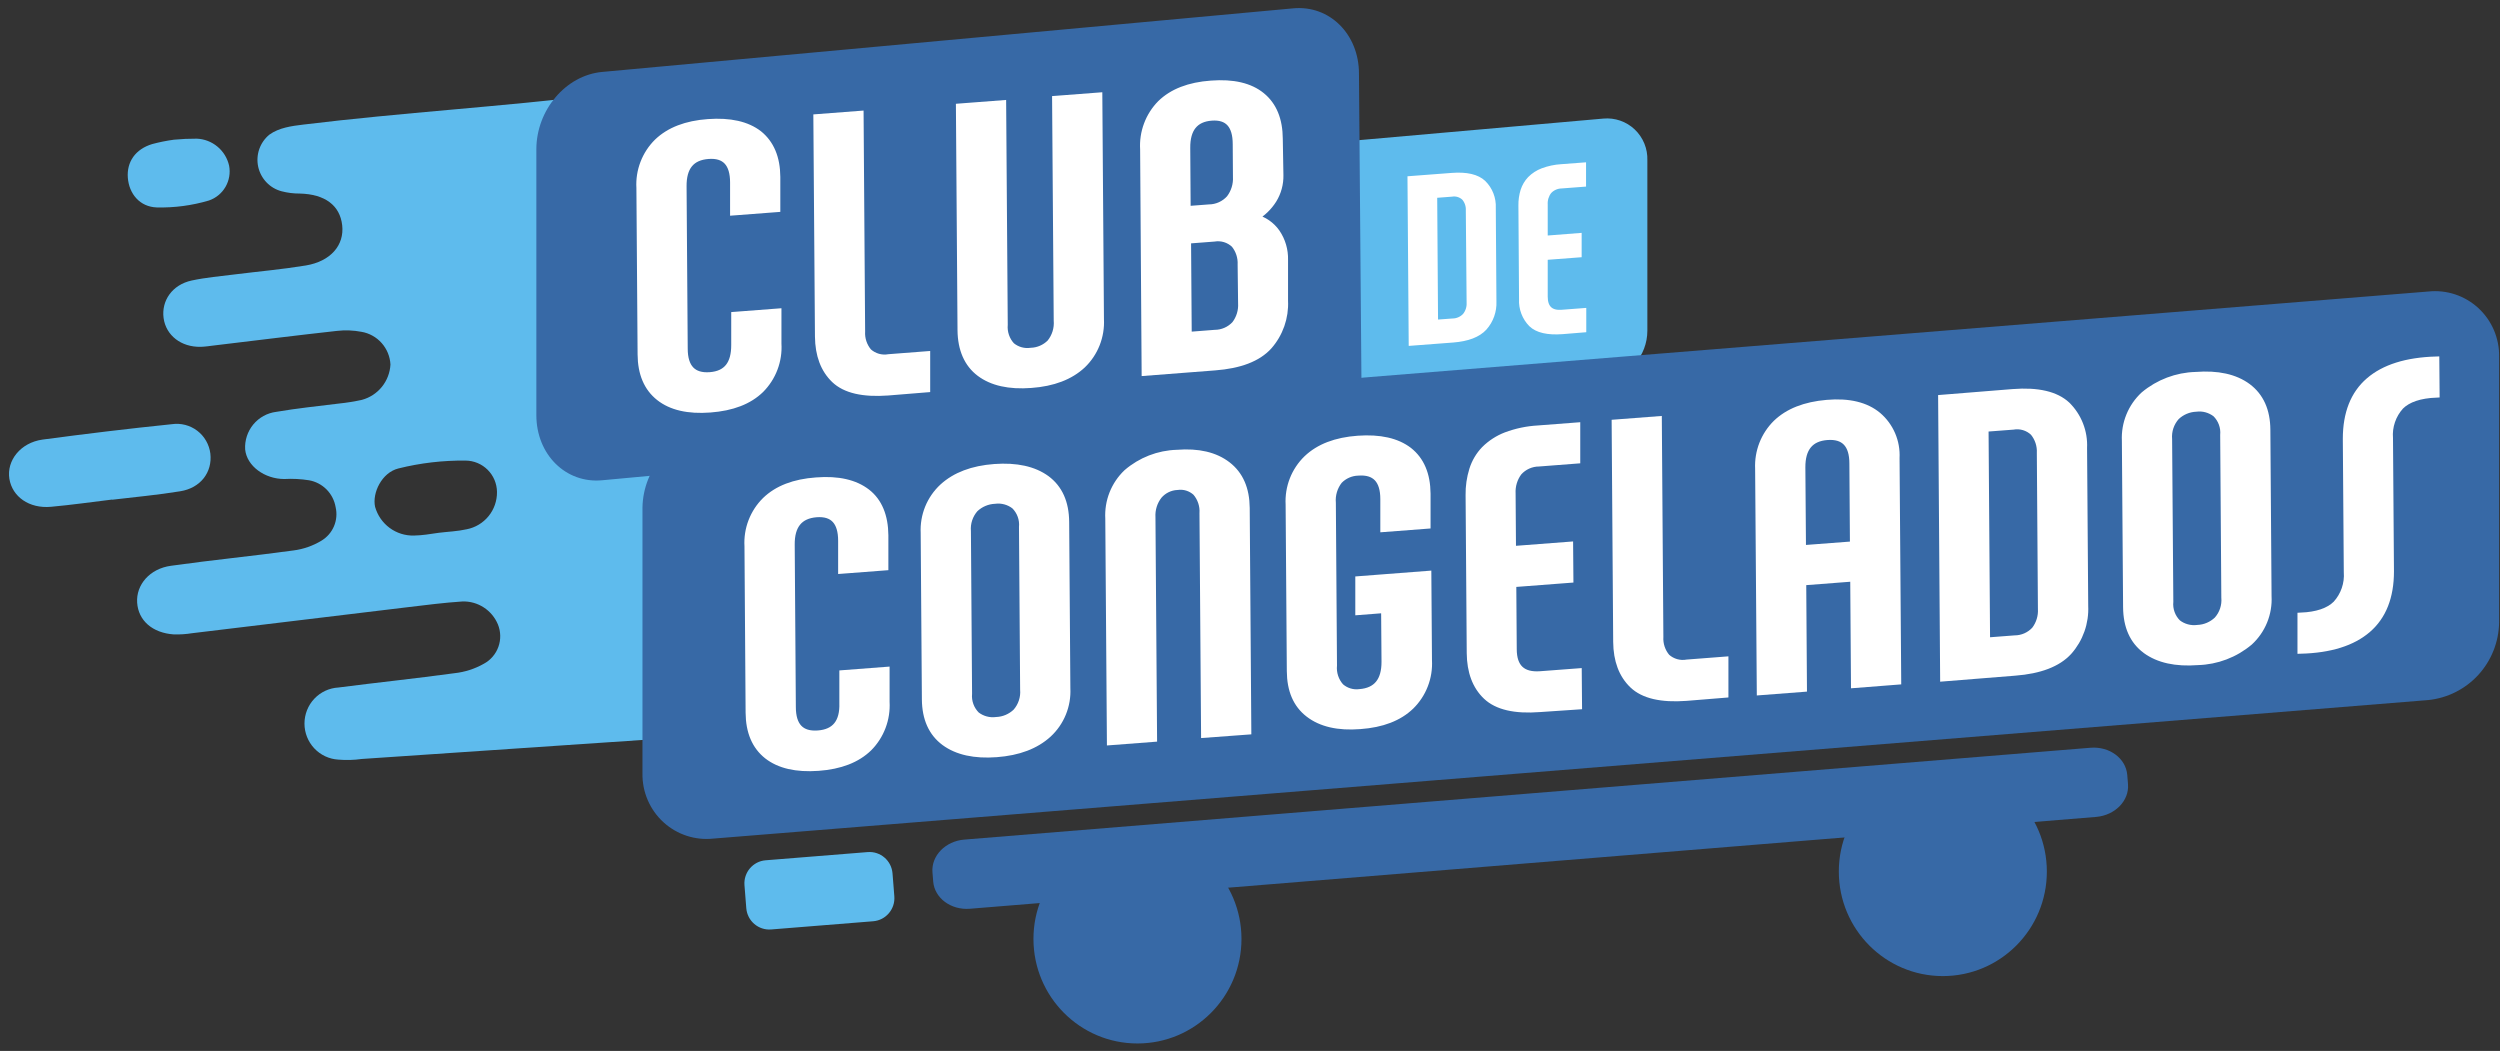
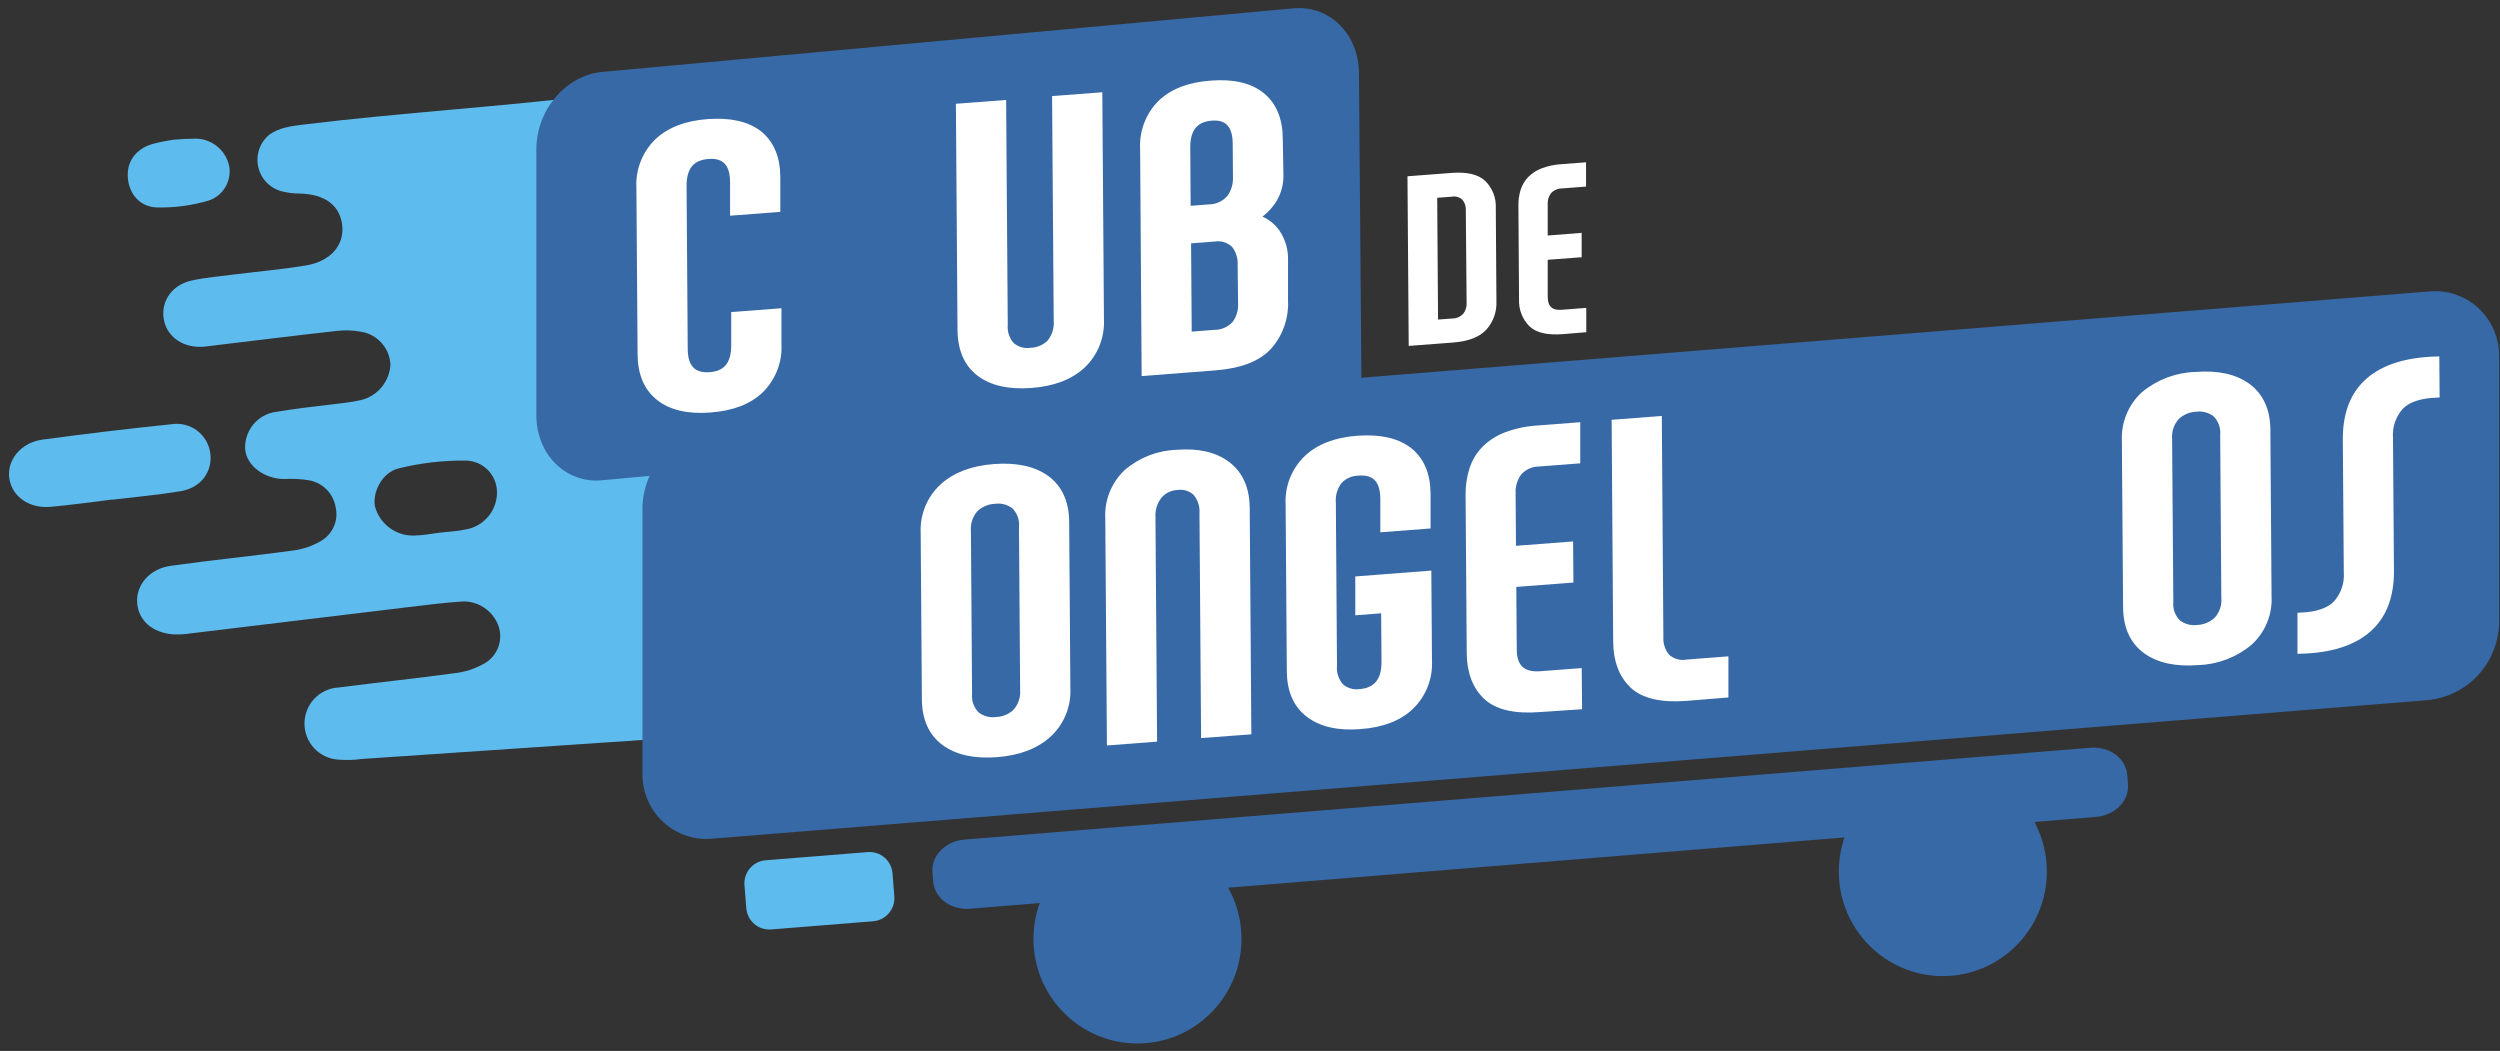
<svg xmlns="http://www.w3.org/2000/svg" width="157" height="66" viewBox="0 0 157 66" fill="none">
  <rect x="0" y="0" width="157" height="66" fill="#333333" stroke="none" />
  <g clip-path="url(#clip0_1596_3785)">
    <path fill-rule="evenodd" clip-rule="evenodd" d="M131.638 51.302L60.908 57.07C59.717 57.164 58.688 56.4 58.605 55.358L58.559 54.781C58.476 53.743 59.373 52.82 60.564 52.726L131.29 46.958C132.48 46.864 133.51 47.629 133.592 48.67L133.639 49.247C133.722 50.285 132.825 51.201 131.638 51.302Z" fill="#3769A6" />
    <path d="M54.489 53.511L48.082 54.026C47.284 54.09 46.689 54.792 46.753 55.593L46.867 57.034C46.931 57.836 47.63 58.434 48.428 58.37L54.835 57.855C55.633 57.791 56.228 57.089 56.164 56.288L56.05 54.847C55.986 54.045 55.287 53.447 54.489 53.511Z" fill="#5EBBED" />
    <path d="M122.01 61.298C125.618 61.298 128.542 58.359 128.542 54.734C128.542 51.108 125.618 48.169 122.01 48.169C118.403 48.169 115.478 51.108 115.478 54.734C115.478 58.359 118.403 61.298 122.01 61.298Z" fill="#3769A6" />
    <path d="M71.433 65.53C75.04 65.53 77.965 62.591 77.965 58.965C77.965 55.34 75.04 52.4 71.433 52.4C67.825 52.4 64.901 55.34 64.901 58.965C64.901 62.591 67.825 65.53 71.433 65.53Z" fill="#3769A6" />
    <path fill-rule="evenodd" clip-rule="evenodd" d="M57.189 6.278L52.414 6.387L47.184 10.94L45.115 29.015L42.08 46.352L22.71 47.664C22.226 47.733 21.736 47.746 21.25 47.704C20.674 47.671 20.133 47.418 19.737 46.997C19.341 46.576 19.121 46.019 19.121 45.44C19.121 44.861 19.341 44.303 19.737 43.882C20.133 43.461 20.674 43.209 21.25 43.176C23.675 42.862 26.107 42.61 28.532 42.278C29.184 42.209 29.815 42.007 30.386 41.683C30.811 41.455 31.137 41.075 31.3 40.619C31.463 40.163 31.452 39.662 31.269 39.214C31.086 38.775 30.776 38.402 30.378 38.145C29.98 37.887 29.514 37.757 29.041 37.772C27.89 37.848 26.745 37.995 25.601 38.132C21.084 38.673 16.57 39.218 12.06 39.766C11.681 39.827 11.296 39.852 10.912 39.841C9.567 39.748 8.685 38.965 8.613 37.844C8.541 36.723 9.402 35.71 10.743 35.53C13.305 35.169 15.877 34.92 18.438 34.567C19.054 34.487 19.648 34.279 20.181 33.958C20.534 33.748 20.811 33.431 20.972 33.053C21.134 32.674 21.171 32.254 21.078 31.852C21.007 31.432 20.809 31.044 20.511 30.741C20.212 30.439 19.827 30.236 19.41 30.162C18.895 30.079 18.373 30.053 17.853 30.082C16.623 30.082 15.5 29.268 15.396 28.229C15.361 27.66 15.543 27.098 15.905 26.658C16.268 26.219 16.784 25.935 17.347 25.864C18.653 25.641 19.977 25.504 21.293 25.342C21.775 25.292 22.254 25.215 22.728 25.111C23.221 24.978 23.661 24.692 23.983 24.293C24.305 23.894 24.493 23.403 24.521 22.89C24.494 22.392 24.3 21.919 23.971 21.546C23.641 21.173 23.195 20.924 22.706 20.839C22.195 20.741 21.671 20.721 21.153 20.781C18.581 21.066 16.017 21.387 13.452 21.694C13.172 21.726 12.896 21.773 12.616 21.78C11.375 21.812 10.421 21.059 10.274 19.977C10.127 18.896 10.805 17.883 12.038 17.616C12.924 17.425 13.832 17.349 14.736 17.234C16.224 17.047 17.724 16.917 19.205 16.672C20.769 16.412 21.63 15.396 21.49 14.148C21.35 12.901 20.414 12.194 18.825 12.155C18.443 12.157 18.062 12.11 17.692 12.014C17.328 11.92 16.997 11.726 16.737 11.454C16.476 11.182 16.296 10.843 16.215 10.474C16.135 10.106 16.158 9.722 16.282 9.365C16.406 9.009 16.625 8.694 16.917 8.456C17.523 8.02 18.298 7.915 19.04 7.825C25.246 7.068 31.448 6.704 37.657 5.954C37.657 5.954 37.657 6.35 37.657 6.358C43.934 5.601 50.212 5.222 56.482 4.469C56.693 4.445 56.905 4.433 57.117 4.433C58.978 4.458 59.054 6.113 57.203 6.286L57.189 6.278ZM27.549 33.46C28.137 33.388 28.74 33.367 29.314 33.237C29.853 33.131 30.338 32.839 30.685 32.411C31.032 31.983 31.218 31.446 31.211 30.893C31.205 30.371 30.994 29.872 30.625 29.504C30.256 29.136 29.758 28.928 29.238 28.925C27.817 28.909 26.399 29.075 25.02 29.419C23.98 29.675 23.363 30.955 23.556 31.831C23.706 32.36 24.026 32.824 24.466 33.15C24.906 33.476 25.442 33.646 25.988 33.633C26.509 33.626 27.029 33.536 27.549 33.46Z" fill="#5EBBED" />
-     <path fill-rule="evenodd" clip-rule="evenodd" d="M100.692 23.897L71.68 26.456C71.322 26.489 70.962 26.445 70.622 26.326C70.283 26.208 69.972 26.018 69.712 25.77C69.451 25.522 69.245 25.221 69.109 24.886C68.973 24.552 68.909 24.193 68.922 23.832V13.125C68.923 12.356 69.205 11.615 69.713 11.04C70.221 10.466 70.921 10.098 71.68 10.007L100.692 7.447C101.05 7.414 101.411 7.458 101.751 7.576C102.091 7.694 102.402 7.884 102.663 8.132C102.924 8.381 103.13 8.682 103.266 9.016C103.403 9.351 103.467 9.71 103.454 10.072V20.779C103.452 21.547 103.169 22.289 102.661 22.863C102.152 23.438 101.452 23.805 100.692 23.897Z" fill="#5EBBED" />
    <path fill-rule="evenodd" clip-rule="evenodd" d="M81.362 29.519L48.623 29.158L37.811 30.161C35.53 30.373 33.683 28.542 33.683 26.069V9.381C33.683 6.908 35.53 4.731 37.811 4.518L81.215 0.524C83.496 0.311 85.343 2.146 85.343 4.619L85.505 24.666C85.49 27.129 83.639 29.306 81.362 29.519Z" fill="#3769A6" />
    <path d="M7.045 31.372C5.764 31.527 4.484 31.711 3.196 31.827C1.837 31.949 0.768 31.196 0.588 30.064C0.409 28.932 1.277 27.8 2.676 27.605C5.373 27.245 8.082 26.917 10.793 26.639C11.074 26.598 11.359 26.613 11.633 26.684C11.907 26.755 12.165 26.88 12.39 27.052C12.615 27.224 12.804 27.44 12.945 27.687C13.086 27.934 13.176 28.206 13.211 28.488C13.344 29.653 12.598 30.651 11.31 30.853C9.897 31.084 8.469 31.214 7.045 31.383V31.372Z" fill="#5EBBED" />
    <path d="M10.919 8.773C11.396 8.727 11.875 8.706 12.354 8.708C12.831 8.726 13.289 8.902 13.657 9.209C14.025 9.515 14.282 9.935 14.388 10.403C14.475 10.86 14.395 11.333 14.162 11.735C13.929 12.137 13.56 12.441 13.122 12.591C12.059 12.906 10.954 13.053 9.847 13.027C8.771 12.991 8.107 12.165 8.028 11.167C7.949 10.168 8.505 9.364 9.56 9.047C10.007 8.927 10.461 8.836 10.919 8.773Z" fill="#5EBBED" />
    <path fill-rule="evenodd" clip-rule="evenodd" d="M152.489 43.964L44.803 52.663C44.235 52.725 43.661 52.664 43.119 52.486C42.576 52.307 42.078 52.015 41.656 51.628C41.235 51.241 40.9 50.768 40.675 50.241C40.449 49.714 40.337 49.145 40.347 48.572V31.873C40.368 30.655 40.834 29.487 41.655 28.59C42.476 27.694 43.596 27.132 44.803 27.01L152.489 18.308C153.057 18.246 153.631 18.307 154.174 18.485C154.717 18.664 155.215 18.957 155.637 19.344C156.058 19.732 156.392 20.205 156.618 20.732C156.843 21.259 156.955 21.829 156.944 22.403V39.101C156.923 40.319 156.458 41.488 155.637 42.384C154.815 43.28 153.695 43.843 152.489 43.964Z" fill="#3769A6" />
-     <path d="M54.563 46.972C53.824 47.693 52.766 48.103 51.388 48.201C50.011 48.3 48.943 48.054 48.185 47.462C47.427 46.864 47.043 45.963 47.033 44.759L46.962 34.304C46.93 33.772 47.013 33.239 47.204 32.741C47.396 32.243 47.691 31.793 48.07 31.42C48.816 30.699 49.879 30.289 51.259 30.191C52.636 30.082 53.698 30.331 54.448 30.912C55.197 31.492 55.571 32.415 55.581 33.619V35.613L52.844 35.822V33.962C52.844 32.76 52.321 32.197 51.273 32.274C50.215 32.357 49.688 32.995 49.699 34.203L49.77 44.398C49.77 45.6 50.305 46.161 51.374 46.082C52.443 46.002 52.958 45.361 52.92 44.157V42.296L55.657 42.087V44.081C55.687 44.613 55.606 45.146 55.417 45.644C55.229 46.142 54.938 46.595 54.563 46.972Z" fill="white" stroke="white" stroke-width="0.418" stroke-miterlimit="10" />
    <path d="M65.837 46.106C65.048 46.827 63.963 47.239 62.584 47.342C61.204 47.446 60.114 47.205 59.316 46.621C58.517 46.028 58.113 45.128 58.103 43.921L58.028 33.467C58.001 32.929 58.092 32.392 58.294 31.893C58.497 31.395 58.807 30.947 59.201 30.582C59.99 29.861 61.075 29.451 62.454 29.349C63.834 29.249 64.923 29.489 65.722 30.07C66.521 30.664 66.925 31.564 66.935 32.771L67.01 43.225C67.037 43.763 66.946 44.299 66.743 44.797C66.541 45.295 66.231 45.742 65.837 46.106ZM64.201 33.106C64.224 32.86 64.193 32.612 64.108 32.38C64.024 32.148 63.889 31.938 63.713 31.765C63.359 31.492 62.911 31.371 62.469 31.43C62.007 31.451 61.568 31.638 61.231 31.956C61.062 32.147 60.934 32.371 60.853 32.614C60.773 32.857 60.743 33.114 60.765 33.369L60.837 43.561C60.814 43.806 60.847 44.054 60.931 44.286C61.015 44.518 61.15 44.728 61.324 44.902C61.679 45.175 62.126 45.295 62.569 45.237C63.032 45.219 63.472 45.032 63.807 44.711C63.976 44.519 64.104 44.295 64.184 44.052C64.265 43.809 64.295 43.552 64.273 43.297L64.201 33.106Z" fill="white" stroke="white" stroke-width="0.418" stroke-miterlimit="10" />
    <path d="M75.636 46.125L75.536 32.238C75.553 32.001 75.523 31.762 75.448 31.536C75.373 31.31 75.254 31.102 75.099 30.922C74.942 30.78 74.757 30.674 74.556 30.611C74.354 30.549 74.141 30.532 73.933 30.562C73.712 30.571 73.496 30.626 73.297 30.723C73.099 30.82 72.922 30.956 72.778 31.124C72.474 31.512 72.324 31.998 72.354 32.49L72.455 46.381L69.722 46.59L69.621 32.566C69.591 32.031 69.677 31.496 69.874 30.997C70.072 30.499 70.374 30.05 70.762 29.682C71.643 28.922 72.757 28.489 73.918 28.456C75.253 28.351 76.31 28.598 77.089 29.199C77.869 29.8 78.263 30.7 78.273 31.899L78.374 45.923L75.636 46.125Z" fill="white" stroke="white" stroke-width="0.418" stroke-miterlimit="10" />
    <path d="M88.604 44.35C87.858 45.071 86.795 45.481 85.415 45.579C84.038 45.688 82.965 45.439 82.187 44.84C81.408 44.242 81.028 43.344 81.021 42.14L80.946 31.686C80.916 31.152 81.001 30.618 81.195 30.12C81.389 29.622 81.689 29.172 82.072 28.802C82.828 28.081 83.895 27.671 85.275 27.572C86.655 27.474 87.723 27.714 88.478 28.293C89.239 28.892 89.619 29.793 89.63 30.997V32.994L86.893 33.203V31.343C86.893 30.142 86.358 29.58 85.29 29.66C84.841 29.672 84.415 29.86 84.102 30.182C83.788 30.58 83.638 31.083 83.683 31.588L83.754 41.783C83.731 42.025 83.758 42.27 83.834 42.501C83.91 42.731 84.033 42.944 84.195 43.124C84.358 43.267 84.548 43.372 84.754 43.434C84.96 43.496 85.177 43.514 85.39 43.485C86.447 43.401 86.973 42.758 86.968 41.556L86.943 38.29L85.322 38.416V36.394L89.68 36.059L89.719 41.466C89.749 41.999 89.665 42.532 89.472 43.029C89.28 43.527 88.984 43.977 88.604 44.35Z" fill="white" stroke="white" stroke-width="0.418" stroke-miterlimit="10" />
    <path d="M96.707 44.509C95.136 44.632 94.017 44.369 93.343 43.731C92.668 43.093 92.331 42.184 92.32 41.016L92.248 31.091C92.239 30.55 92.317 30.011 92.478 29.494C92.627 29.017 92.885 28.581 93.231 28.222C93.616 27.84 94.075 27.543 94.58 27.349C95.222 27.109 95.897 26.967 96.582 26.928L99.031 26.74V28.903L96.646 29.087C96.407 29.088 96.17 29.139 95.951 29.237C95.733 29.335 95.537 29.478 95.376 29.657C95.087 30.041 94.944 30.517 94.971 30.998L94.996 34.502L98.583 34.228L98.601 36.391L95.014 36.665L95.043 40.767C95.043 41.916 95.608 42.447 96.739 42.361L99.125 42.181L99.143 44.344L96.707 44.509Z" fill="white" stroke="white" stroke-width="0.418" stroke-miterlimit="10" />
    <path d="M105.901 43.806C104.332 43.924 103.212 43.663 102.54 43.024C101.868 42.384 101.527 41.479 101.517 40.309L101.421 26.556L104.154 26.347L104.251 39.992C104.223 40.456 104.374 40.913 104.674 41.268C104.846 41.422 105.05 41.534 105.271 41.596C105.492 41.659 105.725 41.67 105.951 41.628L108.336 41.444V43.608L105.901 43.806Z" fill="white" stroke="white" stroke-width="0.418" stroke-miterlimit="10" />
-     <path d="M116.45 42.999L116.403 36.308L113.222 36.553L113.268 43.24L110.535 43.45L110.431 29.426C110.407 28.899 110.494 28.374 110.685 27.883C110.877 27.392 111.169 26.948 111.543 26.578C112.289 25.857 113.352 25.438 114.732 25.32C116.112 25.202 117.179 25.458 117.935 26.088C118.319 26.414 118.623 26.826 118.822 27.29C119.021 27.754 119.11 28.258 119.083 28.763L119.187 42.786L116.45 42.999ZM116.35 29.109C116.35 27.907 115.815 27.346 114.746 27.425C113.688 27.505 113.161 28.146 113.168 29.354L113.207 34.448L116.385 34.206L116.35 29.109Z" fill="white" stroke="white" stroke-width="0.418" stroke-miterlimit="10" />
-     <path d="M129.916 40.926C129.232 41.671 128.106 42.104 126.537 42.224L122.049 42.584L121.924 25.003L126.411 24.642C127.979 24.52 129.112 24.787 129.805 25.432C130.16 25.781 130.438 26.202 130.619 26.666C130.801 27.131 130.883 27.63 130.859 28.128L130.931 38.053C130.981 39.108 130.616 40.139 129.916 40.926ZM128.122 28.449C128.147 27.981 127.996 27.52 127.699 27.159C127.531 26.999 127.328 26.881 127.106 26.814C126.884 26.747 126.65 26.733 126.422 26.773L124.672 26.906L124.768 40.245L126.519 40.111C126.756 40.111 126.991 40.061 127.209 39.966C127.427 39.87 127.623 39.731 127.785 39.556C128.075 39.178 128.219 38.706 128.19 38.23L128.122 28.449Z" fill="white" stroke="white" stroke-width="0.418" stroke-miterlimit="10" />
    <path d="M141.272 40.323C140.357 41.092 139.211 41.527 138.019 41.56C136.641 41.666 135.552 41.425 134.751 40.839C133.951 40.244 133.549 39.343 133.539 38.139L133.463 27.684C133.436 27.146 133.527 26.609 133.73 26.111C133.932 25.612 134.242 25.165 134.636 24.8C135.552 24.034 136.698 23.599 137.89 23.567C139.269 23.459 140.359 23.699 141.157 24.288C141.957 24.887 142.363 25.784 142.37 26.988L142.445 37.443C142.474 37.98 142.384 38.517 142.181 39.016C141.978 39.514 141.668 39.96 141.272 40.323ZM139.637 27.324C139.66 27.078 139.628 26.831 139.543 26.599C139.459 26.368 139.324 26.159 139.149 25.986C138.974 25.85 138.775 25.751 138.562 25.692C138.349 25.634 138.127 25.619 137.908 25.647C137.445 25.667 137.006 25.854 136.67 26.174C136.5 26.364 136.37 26.588 136.289 26.831C136.208 27.074 136.178 27.331 136.2 27.587L136.276 37.782C136.252 38.027 136.283 38.274 136.367 38.505C136.451 38.737 136.585 38.947 136.76 39.119C137.114 39.392 137.562 39.512 138.004 39.455C138.467 39.436 138.907 39.249 139.242 38.928C139.412 38.738 139.541 38.515 139.621 38.272C139.701 38.03 139.731 37.773 139.708 37.519L139.637 27.324Z" fill="white" stroke="white" stroke-width="0.418" stroke-miterlimit="10" />
    <path d="M150.756 25.513C150.511 25.783 150.324 26.1 150.206 26.446C150.088 26.791 150.042 27.157 150.071 27.521L150.132 35.881C150.132 37.482 149.654 38.697 148.697 39.526C147.741 40.355 146.338 40.795 144.49 40.845V38.682C145.508 38.639 146.247 38.39 146.71 37.929C146.955 37.659 147.143 37.342 147.261 36.996C147.38 36.651 147.427 36.285 147.399 35.921L147.338 27.561C147.338 25.96 147.816 24.747 148.773 23.92C149.729 23.093 151.132 22.652 152.98 22.597L152.998 24.76C151.962 24.803 151.219 25.055 150.756 25.513Z" fill="white" stroke="white" stroke-width="0.418" stroke-miterlimit="10" />
    <path d="M47.776 24.468C47.037 25.189 45.982 25.593 44.601 25.697C43.22 25.802 42.155 25.557 41.398 24.958C40.641 24.36 40.258 23.459 40.25 22.255L40.175 11.8C40.144 11.268 40.227 10.735 40.419 10.237C40.61 9.74 40.905 9.289 41.283 8.916C42.034 8.195 43.097 7.785 44.472 7.687C45.847 7.588 46.91 7.828 47.661 8.408C48.407 9.01 48.788 9.911 48.795 11.115V13.112L46.058 13.321V11.461C46.058 10.259 45.534 9.697 44.487 9.774C43.41 9.853 42.898 10.495 42.908 11.703L42.98 21.894C42.98 23.098 43.525 23.66 44.584 23.581C45.642 23.502 46.137 22.86 46.13 21.652V19.792L48.866 19.583V21.577C48.899 22.109 48.819 22.642 48.631 23.14C48.443 23.639 48.151 24.091 47.776 24.468Z" fill="white" stroke="white" stroke-width="0.418" stroke-miterlimit="10" />
-     <path d="M55.772 24.628C54.2 24.746 53.08 24.485 52.41 23.846C51.741 23.206 51.4 22.302 51.388 21.131L51.288 7.378L54.025 7.169L54.121 20.814C54.093 21.278 54.245 21.736 54.545 22.09C54.716 22.244 54.92 22.356 55.142 22.419C55.363 22.481 55.596 22.492 55.822 22.451L58.207 22.267V24.43L55.772 24.628Z" fill="white" stroke="white" stroke-width="0.418" stroke-miterlimit="10" />
    <path d="M67.982 22.922C67.212 23.643 66.136 24.055 64.753 24.155C63.372 24.26 62.296 24.015 61.525 23.434C60.754 22.854 60.352 21.938 60.341 20.734L60.241 6.711L62.978 6.502L63.078 20.388C63.057 20.628 63.086 20.87 63.164 21.098C63.242 21.326 63.366 21.535 63.53 21.711C63.698 21.849 63.892 21.95 64.101 22.009C64.31 22.067 64.528 22.081 64.743 22.05C65.196 22.035 65.626 21.848 65.948 21.527C66.27 21.132 66.425 20.627 66.382 20.118L66.281 6.228L69.018 6.019L69.119 20.042C69.147 20.576 69.06 21.11 68.864 21.607C68.668 22.105 68.367 22.553 67.982 22.922Z" fill="white" stroke="white" stroke-width="0.418" stroke-miterlimit="10" />
    <path d="M79.672 21.755C78.988 22.503 77.861 22.935 76.29 23.053L71.903 23.392L71.809 9.383C71.776 8.853 71.855 8.322 72.041 7.825C72.226 7.328 72.514 6.876 72.885 6.499C73.624 5.778 74.683 5.368 76.06 5.27C77.437 5.165 78.496 5.41 79.234 6.012C79.974 6.614 80.343 7.515 80.35 8.72L80.39 11.005C80.401 11.549 80.255 12.085 79.97 12.548C79.681 13.008 79.284 13.391 78.815 13.662C79.365 13.799 79.847 14.131 80.174 14.596C80.52 15.103 80.697 15.708 80.68 16.323V18.886C80.732 19.938 80.37 20.969 79.672 21.755ZM77.624 9.055C77.624 7.853 77.11 7.291 76.082 7.368C75.045 7.447 74.528 8.089 74.539 9.293L74.564 13.15L75.931 13.046C76.174 13.043 76.414 12.989 76.635 12.889C76.857 12.788 77.056 12.643 77.219 12.461C77.515 12.075 77.664 11.594 77.638 11.106L77.624 9.055ZM77.932 16.625C77.957 16.164 77.81 15.711 77.52 15.353C77.352 15.193 77.149 15.075 76.927 15.007C76.705 14.94 76.471 14.925 76.243 14.963L74.589 15.09L74.632 21.052L76.286 20.923C76.524 20.922 76.76 20.873 76.978 20.777C77.197 20.682 77.393 20.542 77.556 20.367C77.846 19.989 77.99 19.518 77.961 19.041L77.932 16.625Z" fill="white" stroke="white" stroke-width="0.418" stroke-miterlimit="10" />
    <path d="M93.253 20.616C92.847 21.059 92.177 21.315 91.248 21.387L88.59 21.589L88.514 11.185L91.172 10.983C92.105 10.911 92.776 11.067 93.185 11.451C93.396 11.659 93.561 11.908 93.669 12.184C93.777 12.46 93.826 12.756 93.812 13.052L93.852 18.932C93.879 19.55 93.664 20.155 93.253 20.616ZM92.177 13.222C92.194 12.944 92.104 12.67 91.925 12.457C91.826 12.363 91.706 12.292 91.574 12.252C91.443 12.212 91.304 12.204 91.169 12.227L90.132 12.306L90.186 20.201L91.226 20.125C91.367 20.124 91.506 20.093 91.635 20.036C91.763 19.979 91.879 19.897 91.976 19.794C92.154 19.572 92.243 19.292 92.227 19.008L92.177 13.222Z" fill="white" stroke="white" stroke-width="0.248" stroke-miterlimit="10" />
    <path d="M98.12 20.861C97.191 20.93 96.524 20.778 96.129 20.396C95.922 20.186 95.76 19.934 95.656 19.657C95.55 19.38 95.504 19.084 95.52 18.788L95.48 12.905C95.475 12.585 95.519 12.266 95.613 11.96C95.703 11.677 95.856 11.418 96.061 11.203C96.288 10.977 96.559 10.802 96.858 10.688C97.239 10.545 97.639 10.46 98.045 10.435L99.48 10.327V11.603L98.063 11.711C97.921 11.713 97.782 11.745 97.653 11.803C97.524 11.861 97.408 11.945 97.313 12.05C97.14 12.277 97.055 12.559 97.073 12.844V14.924L99.204 14.758V16.038L97.073 16.2V18.63C97.073 19.314 97.41 19.628 98.077 19.578L99.494 19.47V20.749L98.12 20.861Z" fill="white" stroke="white" stroke-width="0.248" stroke-miterlimit="10" />
  </g>
  <defs>
    <clipPath id="clip0_1596_3785">
      <rect width="156.384" height="65.031" fill="white" transform="translate(0.567 0.5)" />
    </clipPath>
  </defs>
</svg>